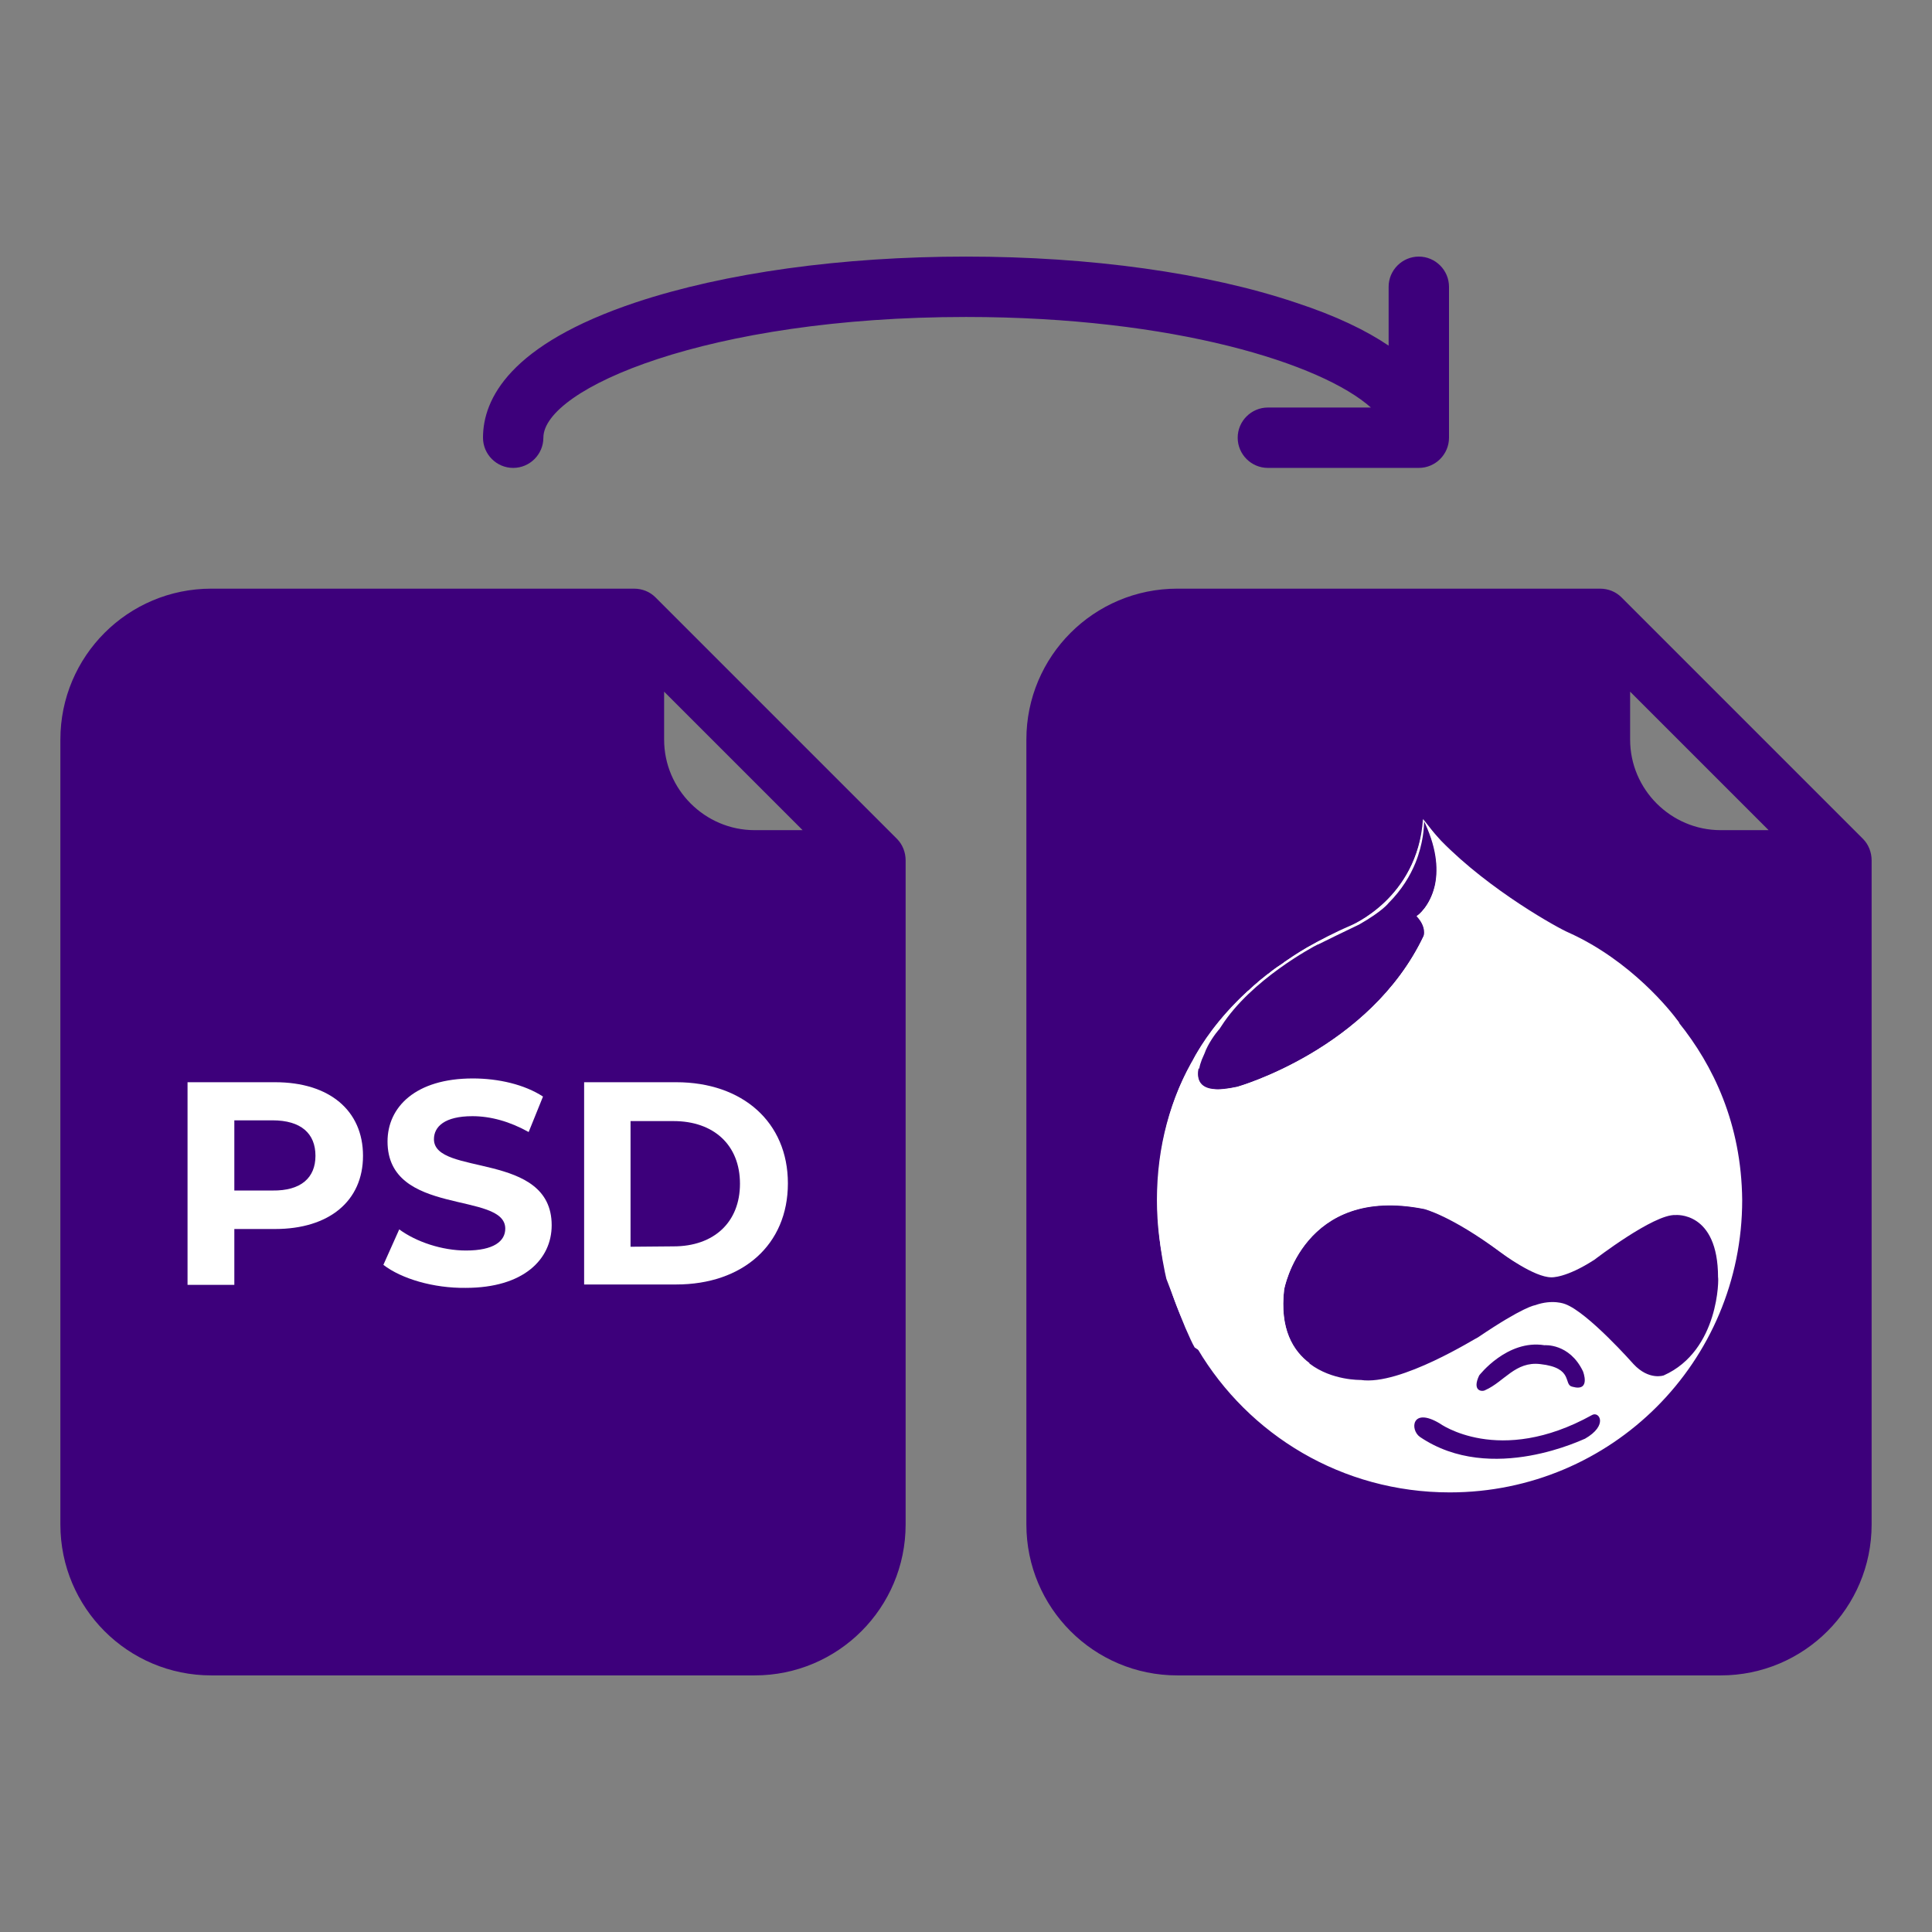
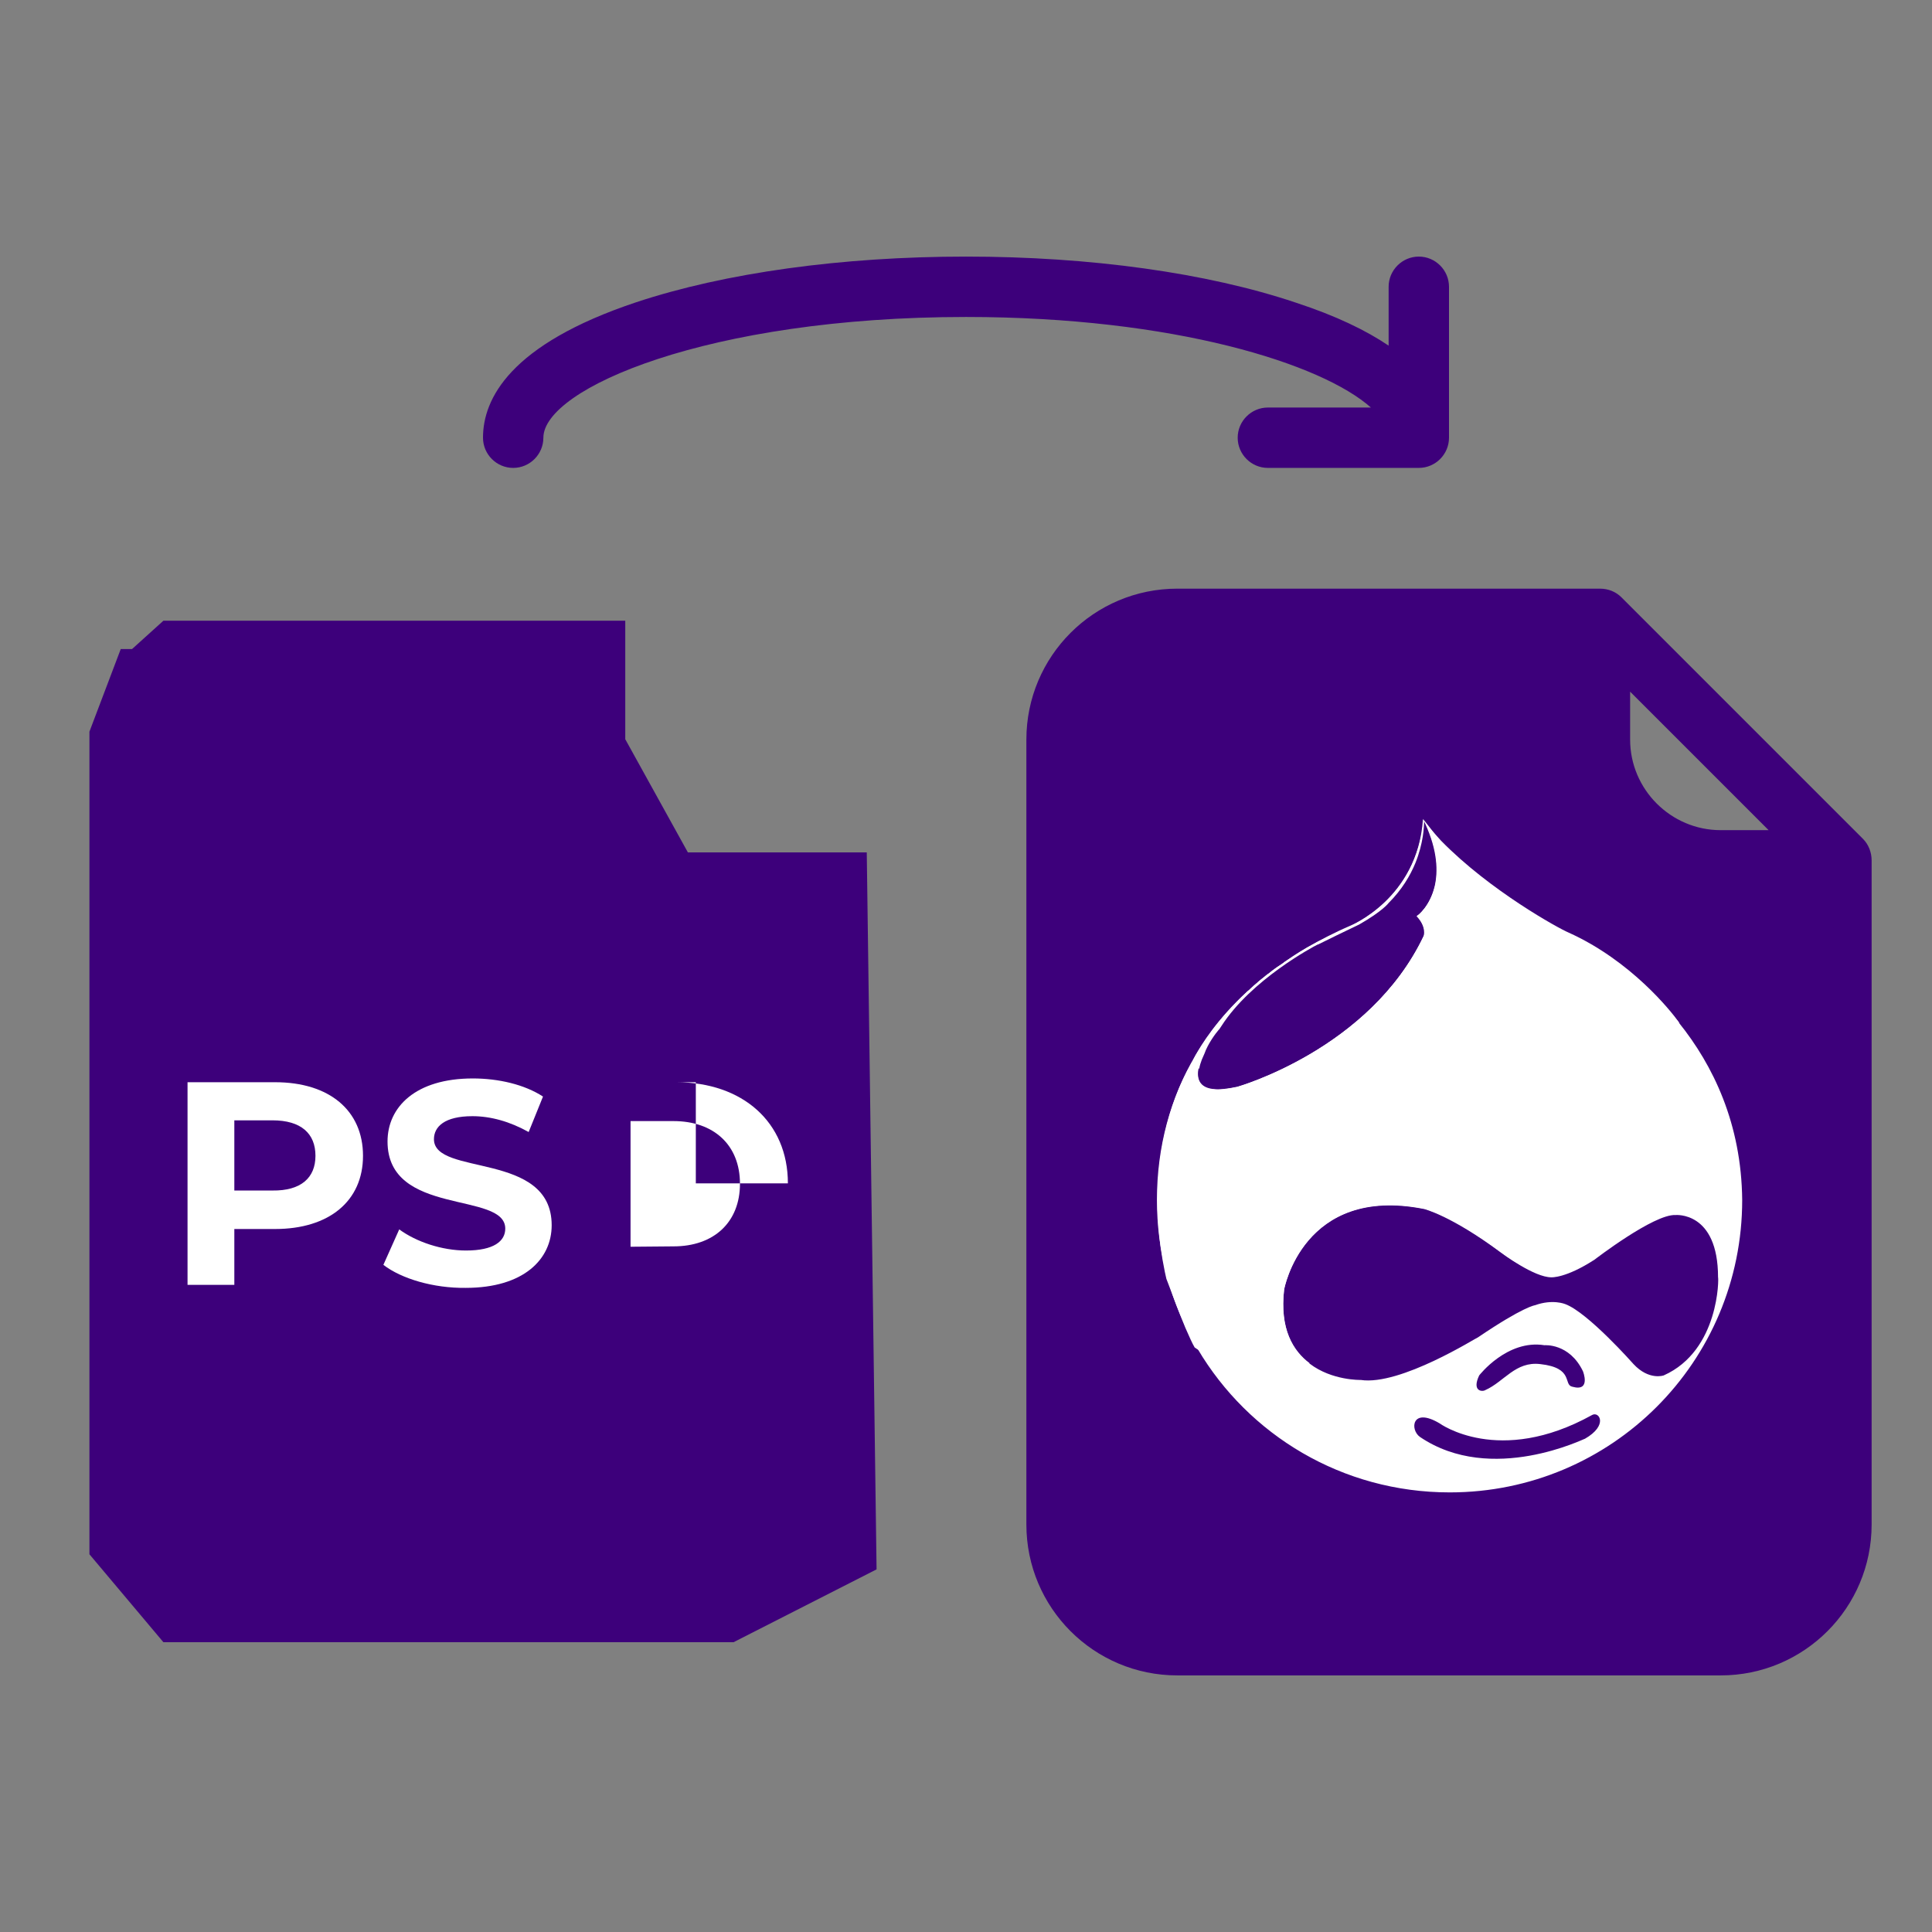
<svg xmlns="http://www.w3.org/2000/svg" version="1.1" id="Outline" x="0px" y="0px" viewBox="-703 64.6 512 512" style="enable-background:new -703 64.6 512 512;" xml:space="preserve">
  <rect x="-703" y="64.6" width="512" height="512" fill="#808080" stroke="none" />
  <style type="text/css">
	.st0{fill:#3D007B;}
	.st1{fill:#FFFFFF;}
</style>
  <g>
    <polygon class="st0" points="-671,236.6 -679.3,258.5 -679.3,476.5 -659.7,499.8 -508.6,499.8 -470.7,480.5 -473.3,290.5    -520.7,290.5 -537.3,260.5 -537.3,229.1 -659.7,229.1 -668,236.6  " />
-     <path class="st0" d="M-647,508.6h144c22.1,0,40-17.9,40-40v-176c0-2.1-0.8-4.2-2.3-5.7l-64-64c-1.5-1.5-3.5-2.3-5.7-2.3h-112   c-22.1,0-40,17.9-40,40v208C-687,490.7-669.1,508.6-647,508.6z M-527,247.9l36.7,36.7H-503c-13.2,0-24-10.8-24-24V247.9z    M-671,260.6c0-13.2,10.8-24,24-24h104v24c0,22.1,17.9,40,40,40h24v168c0,13.2-10.8,24-24,24h-144c-13.2,0-24-10.8-24-24V260.6z" />
    <path class="st0" d="M-273.3,222.9c-1.5-1.5-3.5-2.3-5.7-2.3h-112c-22.1,0-40,17.9-40,40v208c0,22.1,17.9,40,40,40h144   c22.1,0,40-17.9,40-40v-176c0-2.1-0.8-4.2-2.3-5.7L-273.3,222.9z M-271,247.9l36.7,36.7H-247c-13.2,0-24-10.8-24-24V247.9z    M-223,468.6c0,13.2-10.8,24-24,24h-144c-13.2,0-24-10.8-24-24v-208c0-13.2,10.8-24,24-24h104v24c0,22.1,17.9,40,40,40h24V468.6z" />
    <path class="st0" d="M-375,180.6c0,4.4,3.6,8,8,8h40c4.4,0,8-3.6,8-8v-40c0-4.4-3.6-8-8-8s-8,3.6-8,8v15.6   c-5.9-4-13.9-7.9-24.6-11.4c-23.5-7.9-54.5-12.2-87.4-12.2s-63.9,4.3-87.4,12.1c-33.6,11.2-40.6,25.7-40.6,35.9c0,4.4,3.6,8,8,8   s8-3.6,8-8c0-13,43.6-32,112-32c55.2,0,94.3,12.4,107.3,24H-367C-371.4,172.6-375,176.2-375,180.6z" />
    <polygon class="st0" points="-415,236.7 -423.3,258.6 -423.3,476.6 -403.7,499.9 -252.6,499.9 -214.7,480.6 -217.3,290.6    -264.7,290.6 -281.3,260.6 -281.3,229.2 -403.7,229.2 -412,236.7  " />
    <g>
      <path class="st1" d="M-606.8,370.9c0,12-9,19.4-23.3,19.4h-10.8v14.8h-12.4v-53.7h23.2C-615.7,351.4-606.8,358.9-606.8,370.9z     M-619.4,370.9c0-5.9-3.8-9.4-11.4-9.4h-10.1v18.6h10.1C-623.2,380.2-619.4,376.7-619.4,370.9z" />
      <path class="st1" d="M-601.4,399.8l4.2-9.4c4.5,3.3,11.3,5.6,17.7,5.6c7.4,0,10.4-2.5,10.4-5.8c0-10-31.2-3.1-31.2-23.1    c0-9.1,7.4-16.7,22.6-16.7c6.8,0,13.7,1.6,18.6,4.8l-3.8,9.4c-5-2.8-10.1-4.2-14.9-4.2c-7.4,0-10.2,2.8-10.2,6.1    c0,9.9,31.2,3.1,31.2,22.8c0,9-7.4,16.6-22.8,16.6C-588.1,406-596.6,403.5-601.4,399.8z" />
-       <path class="st1" d="M-548.2,351.4h24.4c17.6,0,29.6,10.6,29.6,26.8c0,16.3-12,26.8-29.6,26.8h-24.4V351.4z M-524.5,394.9    c10.7,0,17.6-6.4,17.6-16.6c0-10.3-7-16.6-17.6-16.6h-11.4V395L-524.5,394.9L-524.5,394.9z" />
+       <path class="st1" d="M-548.2,351.4h24.4c17.6,0,29.6,10.6,29.6,26.8h-24.4V351.4z M-524.5,394.9    c10.7,0,17.6-6.4,17.6-16.6c0-10.3-7-16.6-17.6-16.6h-11.4V395L-524.5,394.9L-524.5,394.9z" />
    </g>
    <g>
      <path class="st1" d="M-258.1,335.6C-258.1,335.6-258.1,335.5-258.1,335.6c-0.1-0.1-0.2-0.2-0.2-0.3c-13.8-17-31-24.3-31-24.3    s-10.4-4.4-16.2-8.2c0,0-5.6-3.3-15.6-15.2c-1.5-1.8-3.1-3.8-4.8-6c0.2,0.5,0.4,0.9,0.6,1.3c3.3,7.2,3.4,12.7,2.5,16.6    c-1.3,5.4-4.6,7.9-4.8,7.9c2.7,2.8,1.9,5.2,1.9,5.2c-14.3,30.2-49.5,40.1-49.5,40.1c-2.8,0.6-4.8,0.8-6.4,0.6    c-3.6-0.4-4.3-2.7-3.9-5.4c0.1-0.8,0.4-1.7,0.7-2.5c0.2-0.5,0.5-1.1,0.7-1.6l0,0c0.9-2.6,3-5.4,3.7-6.2c0,0,0-0.1,0.1-0.1    c0.1-0.1,0.1-0.1,0.1-0.1c0.2-0.3,0.4-0.6,0.6-0.9c7.9-12.3,24.3-21,25.5-21.6h0.1c2.2-1.1,6.7-3.3,10.9-5.3    c6.3-3.6,7.8-5.7,7.8-5.7c3.5-3.5,5.7-7.2,7.1-10.6c2.1-5.2,2.3-9.6,2.3-11.1l0,0c0-0.2,0-0.4,0-0.5v-0.1c0,0.1,0,0.4,0,0.8    c0,0.1,0,0.3,0,0.6c0,0.1,0,0.2,0,0.3c-0.1,0.8-0.2,1.9-0.5,3.2c0,0.1,0,0.2-0.1,0.3c-1.4,6.3-5.6,16.9-18.9,23.4    c-3.9,1.7-7.7,3.5-11.2,5.5c-0.7,0.4-1.3,0.8-2,1.2c-1.1,0.7-2.2,1.4-3.2,2.1c-0.5,0.3-1,0.7-1.4,1c-0.5,0.3-1,0.7-1.5,1    c-0.7,0.5-1.4,1-2.1,1.6c-0.5,0.3-0.9,0.7-1.3,1c-0.6,0.5-1.3,1-1.8,1.5c-0.6,0.5-1.2,1-1.7,1.5c-0.3,0.3-0.5,0.5-0.8,0.7    c-5.5,5.1-10.1,10.8-13.8,17l0,0c-6.6,11.2-10.2,24.1-10.2,38.3c0,6.6,0.8,13,2.4,19.1c0.3,1,0.5,2,0.8,3.1    c1.2,4,2.7,7.9,4.5,11.6c0.9,2,2,3.9,3.1,5.7c13.5,22.8,38.3,38,66.8,38c42.9,0,77.5-34.6,77.5-77.5    C-241.5,362.4-249,346.9-258.1,335.6z M-283,445.9c0.3-0.3-24.7,12.4-43.7-0.5c-2.7-1.9-2.2-8,5.2-3.6c0,0,15.7,11.5,40.4-2.2    C-279.2,438.5-276.7,442.3-283,445.9z M-311,429.1c0,0,7.4-9.6,17.3-8c0,0,6.6-0.6,10.2,6.9c0,0,2.2,5.5-2.8,4.1    c-2.5-0.5,0.5-5-8.5-6c-6.6-0.8-9.6,4.7-14.6,6.9C-310.2,433.5-313,433.3-311,429.1z M-262.1,429.1c0,0-3.9,1.4-8-3    c0,0-12.1-13.7-18.1-15.9c0,0-3.3-1.4-8,0.3c0,0-3,0.3-15.1,8.5c-0.3,0-20.6,12.9-31.1,11.3c0,0-7.6,0.2-13.5-4.3    c-4.5-3.3-8-9.2-6.8-19.6c0,0,5-27.8,37.1-21.4c0,0,7.1,1.7,20.3,11.5c0,0,2.4,1.8,5.3,3.5c2.7,1.6,5.9,3.1,8.1,3.1    c0,0,3.8,0.3,11.5-4.7c0,0,15.7-12.1,21.4-11.8c0,0,11.3-1.1,11.3,16.5C-247.5,403-247.3,422.5-262.1,429.1z" />
      <path class="st1" d="M-325.8,282.1c0,1.5-0.2,5.9-2.3,11.1c0.8-2.5,1.3-4.7,1.6-6.5c0-0.1,0-0.2,0.1-0.3c0.3-1.4,0.4-2.5,0.5-3.2    c0-0.1,0-0.2,0-0.3c0-0.2,0-0.4,0-0.6C-325.9,282.2-325.9,282.1-325.8,282.1C-325.9,282.1-325.9,282.1-325.8,282.1z" />
      <path class="st1" d="M-258,335.7c0.8,36.5-33,57.7-33,57.7c-3.1,2.3-6.1,4.5-9,6.5c-3-1.7-5.3-3.5-5.3-3.5    c-13.2-9.9-20.3-11.5-20.3-11.5c-32.2-6.3-37.1,21.4-37.1,21.4c-1.2,10.5,2.4,16.3,6.8,19.6c-18.1,3-27.5-2.3-29.9-3.8    c-0.4-0.3-0.6-0.4-0.6-0.4c-0.6-1-1.5-3-2.5-5.3c-1.7-4.1-3.6-9.3-4.5-11.6c-0.3-0.8-0.5-1.3-0.5-1.3c-0.1-0.6-0.3-1.2-0.4-1.8    c-7.1-34.4,7.3-55.7,7.3-55.7c0.1,0,0.2-0.1,0.3-0.1c0.7-0.2,1.3-0.4,2-0.6c-0.3,0.8-0.6,1.7-0.7,2.5c-0.5,2.7,0.3,5,3.9,5.4    c1.5,0.2,3.6,0,6.4-0.6c0,0,35.2-9.9,49.5-40.1c0,0,0.8-2.5-1.9-5.2c0.2,0,3.5-2.5,4.8-7.9c0.9-3.9,0.8-9.4-2.5-16.6    c1.3,1.6,2.7,3.1,4.1,4.6c13,13.3,31.3,23.3,33.7,24.3c16.7,7.5,27.3,21,29.1,23.5c0.1,0.1,0.1,0.2,0.2,0.2    C-258.1,335.5-258.1,335.6-258,335.7L-258,335.7z" />
      <path class="st1" d="M-322.7,299.5c-1.3,5.4-4.6,7.9-4.8,7.9c2.7,2.8,1.9,5.2,1.9,5.2c-14.3,30.2-49.5,40.1-49.5,40.1    c-2.8,0.6-4.8,0.8-6.4,0.6c9.2,11.9,25.9,25.3,51.5-11.3C-321.7,330.2-321.4,312.6-322.7,299.5z M-325.9,281.7L-325.9,281.7    c-1.4,21-19.2,28.2-19.2,28.2c-4.2,1.8-8,3.8-11.5,5.8c-0.7,0.4-1.3,0.8-2,1.2c-1.1,0.7-2.2,1.4-3.2,2.1c-0.5,0.3-1,0.7-1.4,1    c-0.5,0.3-1,0.7-1.5,1c-0.7,0.5-1.4,1-2.1,1.6c-0.5,0.3-0.9,0.7-1.3,1c-0.6,0.5-1.3,1-1.8,1.5c-0.6,0.5-1.2,1-1.7,1.5    c-0.3,0.3-0.5,0.5-0.8,0.7c-8.2,7.5-12.3,14.3-13.8,17l0,0c-0.4,0.8-0.6,1.2-0.6,1.2c0.1,0.1,0.2,0.3,0.3,0.5    c0.4,0.6,0.8,1.2,1.3,1.9c0.1-0.8,0.4-1.7,0.7-2.5c0.2-0.5,0.5-1.1,0.7-1.6l0,0c0.9-2.6,3-5.4,3.7-6.2c0,0,0-0.1,0.1-0.1    c0.1-0.1,0.1-0.1,0.1-0.1c0.2-0.3,0.4-0.6,0.6-0.9c7.9-12.3,24.3-21,25.5-21.6h0.1c2.2-1.1,6.7-3.3,10.9-5.3    c6.3-3.6,7.8-5.7,7.8-5.7c3.5-3.5,5.7-7.2,7.1-10.6c2.1-5.2,2.3-9.6,2.3-11.1l0,0C-325.8,282-325.8,281.8-325.9,281.7z" />
      <path class="st1" d="M-379.5,336.4c-0.2,0.3-0.4,0.6-0.6,0.9c0,0,0,0-0.1,0.1C-379.9,337.1-379.7,336.8-379.5,336.4z" />
    </g>
  </g>
</svg>